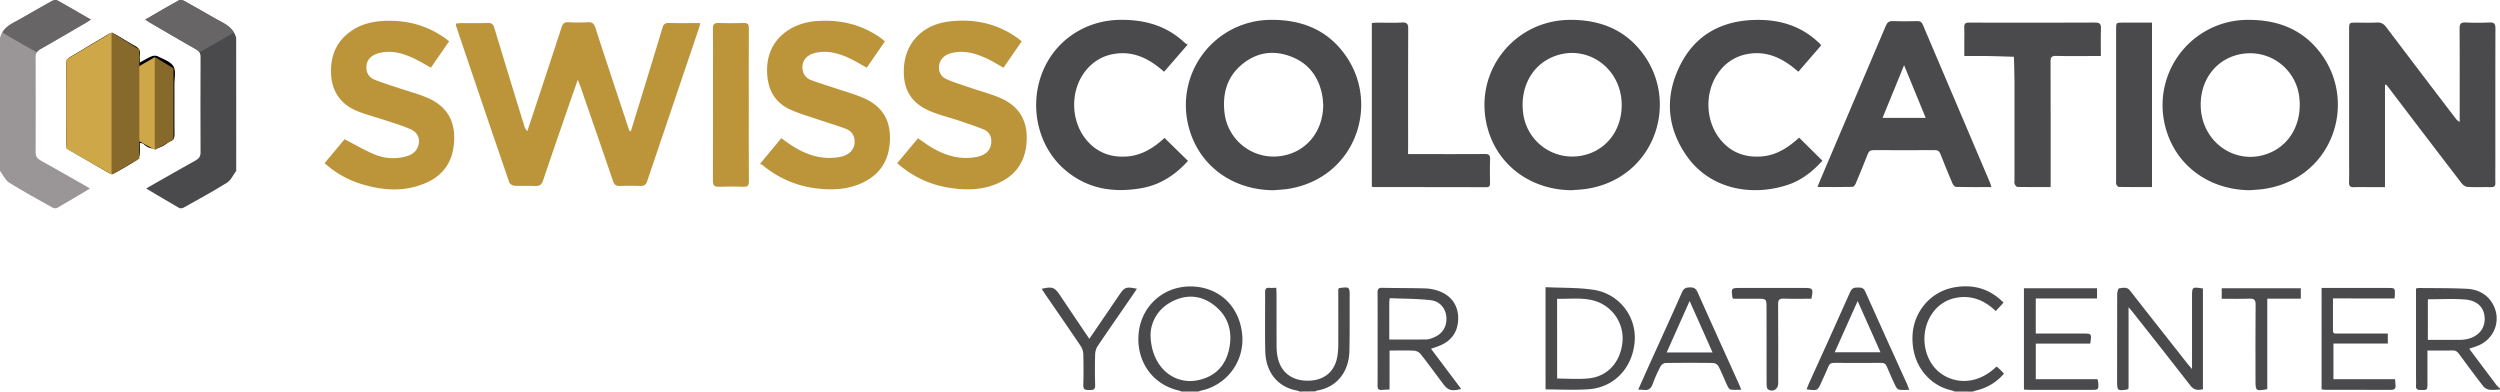
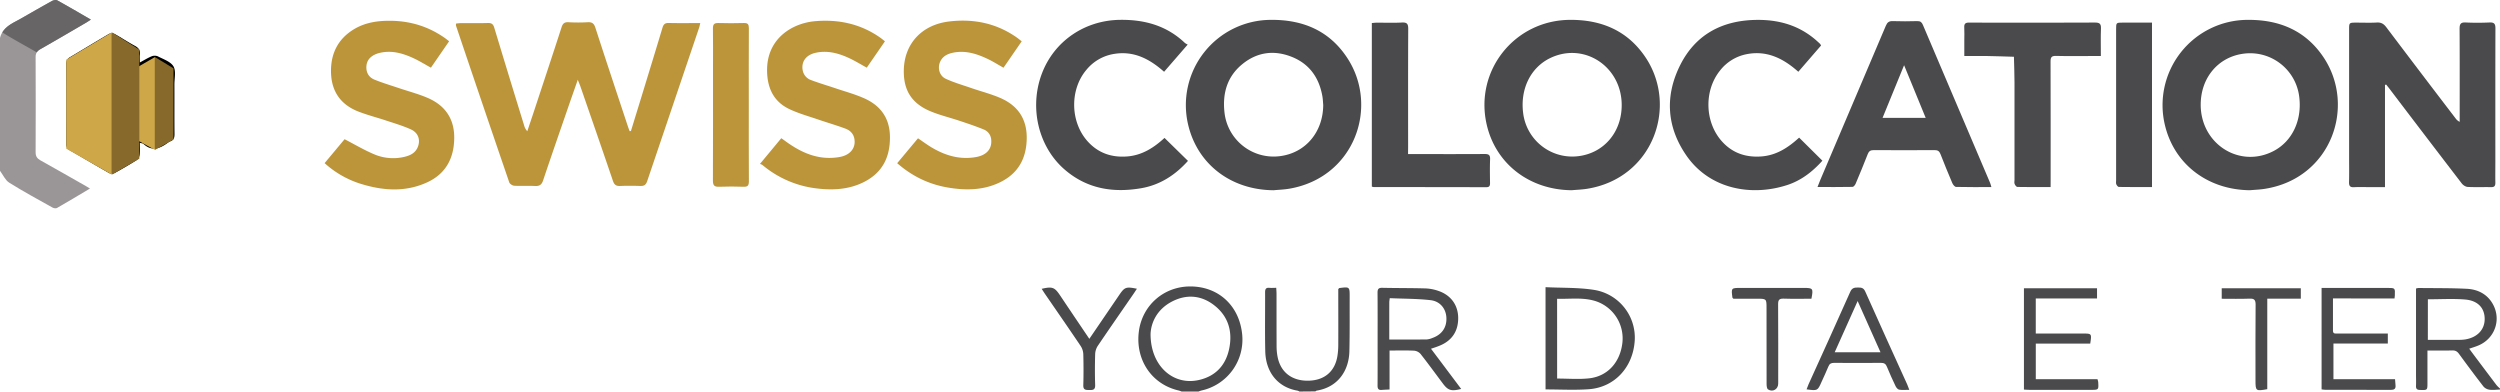
<svg xmlns="http://www.w3.org/2000/svg" id="Livello_1" data-name="Livello 1" viewBox="0 0 2503 392.01">
  <defs>
    <style>.cls-1{fill:#bc953a;}.cls-2{fill:#4a4a4d;}.cls-3{fill:#cea748;}.cls-4{fill:#876a2b;}.cls-5{fill:#9a9698;}.cls-6{fill:#686567;}</style>
  </defs>
  <title>Swisscolocation</title>
  <path d="M140,143c0,4.29.33,8.1-.14,11.81-.25,2-1.42,4.46-3,5.45-7.29,4.66-14.79,9-22.38,13.15a6.29,6.29,0,0,1-5.22-.13C96.1,165.8,83.1,158,70,150.46a6.45,6.45,0,0,1-3.64-6.38q.16-40,0-80c0-3.2.94-5.23,3.74-6.88,13-7.7,25.95-15.64,39-23.26a6.66,6.66,0,0,1,5.57,0c6.85,3.76,13.35,8.17,20.25,11.86,3.89,2.08,5.78,4.56,5.12,9-.31,2.11-.05,4.3-.05,7.77,4.45-2.39,8-4.63,11.84-6.2a8.18,8.18,0,0,1,6.12,0c5.57,2.93,12.78,5.25,15.67,10,2.76,4.57,1,11.93,1,18.06.07,16.66-.06,33.32.09,50,0,3.4-.71,5.81-4.07,7a10.54,10.54,0,0,0-2.6,1.47c-8,5.92-16,9.09-24.63,1C142.82,143.45,141.65,143.48,140,143Z" />
  <path class="cls-1" d="M631.67,131.21Q636.94,114.12,642.2,97c7.05-23.06,14.14-46.12,21.07-69.22,1-3.35,2.45-4.86,6.21-4.77,10.3.26,20.61.09,31.64.09-.46,1.87-.69,3.25-1.13,4.55q-26,76.81-52,153.64c-1.23,3.65-2.9,5-6.7,4.91-6.82-.25-13.67-.28-20.49,0-4,.17-5.82-1.26-7.13-5.1-10.64-31.35-21.52-62.62-32.34-93.91-.68-2-1.52-3.91-2.86-7.34C575,89.92,571.92,98.46,569,107c-8.46,24.53-17,49.06-25.24,73.65-1.4,4.15-3.46,5.79-7.89,5.57-7-.35-14,.13-21-.26-1.77-.1-4.46-1.81-5-3.38Q483,104.24,456.56,25.74a9.12,9.12,0,0,1,0-2.12,44.72,44.72,0,0,1,4.57-.47c9.16,0,18.33.15,27.49-.11,3.7-.1,5.21,1.28,6.24,4.7q14.81,49,29.89,97.83a13.52,13.52,0,0,0,3.17,5.8c2.15-6.42,4.33-12.82,6.45-19.25,9.33-28.28,18.72-56.53,27.88-84.86,1.24-3.85,3-5.26,7.07-5a165.39,165.39,0,0,0,19,0c4.36-.25,6.35,1.11,7.76,5.45,10.7,33.08,21.71,66.06,32.64,99.06.51,1.53,1.11,3,1.66,4.53Z" />
  <path class="cls-1" d="M898.27,163.39l20.83-24.94c4.81,3.25,9.08,6.44,13.63,9.16,13.84,8.25,28.61,12.58,44.84,9.57,10.5-2,15.7-8.35,14.83-17.33a11.86,11.86,0,0,0-7.67-10.29c-8-3.27-16.19-6-24.36-8.71-9.61-3.22-19.56-5.56-28.87-9.47-19.25-8.08-27.34-21.64-26.56-42.46,1-25.57,18.2-44.16,45.26-47.41,24.6-3,47.75,1.76,68.31,16.39,1.34,1,2.58,2,4.42,3.47l-18.23,26.44c-5.44-3.06-10.34-6.18-15.55-8.67-11.11-5.32-22.62-9-35.19-6.33-5.41,1.15-10.12,3.51-12.59,8.83-2.92,6.28-.94,14.25,5.51,17.23,8.24,3.81,17.08,6.35,25.69,9.32,9.73,3.36,19.8,5.92,29.19,10,17.53,7.69,26.61,21.2,26.19,40.89-.43,20.06-8.89,34.92-27.08,43.6-16.73,8-34.47,8.08-52.3,5C929.82,184.43,913.22,176.44,898.27,163.39Z" />
  <path class="cls-1" d="M345,139.38c10.51,5.43,19.94,11.08,30,15.25a48.4,48.4,0,0,0,29.44,2.52c6.22-1.4,11.74-4,14.1-10.59,2.48-6.92.06-13.77-7.26-17.06-7.84-3.53-16.18-6-24.37-8.7-9.3-3.1-18.85-5.54-28-9.07-17.66-6.83-27-20-27.5-39-.45-18.11,6.24-32.82,21.88-42.78,11.53-7.33,24.33-9.27,37.77-9.14,19.94.19,38,5.77,54.32,17.24,1.33.94,2.59,2,4.28,3.27L431.43,67.75c-6.09-3.34-11.6-6.78-17.45-9.48-10.4-4.8-21.22-8-32.89-5.52A25.65,25.65,0,0,0,376.76,54c-5.48,2.2-9.36,5.88-9.89,12-.54,6.32,2.21,11.36,8,13.72,8,3.27,16.28,5.72,24.46,8.48,9.6,3.24,19.48,5.81,28.77,9.79,17.63,7.55,27,21.1,26.67,40.66-.29,20.11-8.67,35.53-27.26,44-21.56,9.85-43.74,8.31-65.82,1.56A96.52,96.52,0,0,1,325,163.33Z" />
  <path class="cls-1" d="M886,41.35,867.81,67.74c-6-3.27-11.36-6.57-17-9.25-10.86-5.12-22.15-8.32-34.31-5.61-9.62,2.15-14.47,9-12.81,17.62a12.69,12.69,0,0,0,8.49,9.73c7.91,3,16.05,5.37,24.07,8.08,9.75,3.3,19.79,6,29.14,10.18,16.43,7.36,25.51,20,25.63,38.71.13,20-7.36,35.28-25.32,44.67-15.37,8-32,8.81-48.69,6.7a102.6,102.6,0,0,1-53.73-23.44,10.87,10.87,0,0,0-2.42-1l21.37-25.76c2.86,2,5.48,4,8.17,5.8,15.22,10.35,31.61,16.37,50.34,13,10.72-1.92,16.34-9.22,14.63-18.36-1-5.15-4.44-8.36-8.87-10-8.85-3.32-18-5.95-26.91-9-9.74-3.33-19.75-6.11-29-10.44-14.94-7-21.71-19.43-22.52-36C766.32,39,793,23.13,816.33,21.19s45,2.66,64.5,16.18C882.44,38.49,884,39.76,886,41.35Z" />
  <path class="cls-1" d="M749.69,105.16c0,25.47-.08,50.95.09,76.42,0,4.1-1.1,5.55-5.3,5.4-8.15-.29-16.32-.34-24.47,0-4.82.21-6.26-1.39-6.24-6.2.17-37.63.09-75.26.09-112.88,0-13.15.13-26.31-.07-39.46-.06-4.16,1.4-5.51,5.5-5.39q12.73.37,25.47,0c4-.12,5,1.32,5,5.18C749.61,53.88,749.69,79.52,749.69,105.16Z" />
  <path class="cls-2" d="M2503,390c-3.49.11-7,.64-10.45.19a9.88,9.88,0,0,1-6.06-3.16c-8.37-10.78-16.5-21.75-24.56-32.76-1.73-2.37-3.54-3.49-6.57-3.41-8.11.21-16.23.07-25,.07v13.39q0,9.49,0,19c0,7.45,0,7.31-7.57,7.1-3.16-.09-4-1.35-3.88-4.24.16-3.82,0-7.66,0-11.49V294.78c0-2,0-3.91,0-5.9a13.19,13.19,0,0,1,2.44-.54c16.14.2,32.3,0,48.41.8,10.72.56,20.1,5.06,25.79,14.81,9.14,15.7,2.45,35.06-14.32,42-2.72,1.13-5.57,2-9.06,3.17,2.3,3.1,4.33,5.85,6.38,8.58q10.5,14,21,27.91A33.25,33.25,0,0,0,2503,389Zm-72.24-49.75c10.46,0,20.6,0,30.73,0a41.17,41.17,0,0,0,7-.45c12.09-2.14,19.3-10,19.17-20.72s-6.77-18.14-19.61-19.21c-12.2-1-24.55-.22-37.26-.22Z" />
  <path class="cls-2" d="M1183,392a21.81,21.81,0,0,0-2.75-1c-26.93-6.07-43.56-30.45-40.07-58.77,3.28-26.59,25.22-45.72,52.11-45.44,27.9.29,48.45,19.4,51.35,47.76A52.15,52.15,0,0,1,1202.78,391a23.2,23.2,0,0,0-2.78,1Zm-31.06-57.51c0,32,22.73,51.72,48.23,46,16.87-3.75,27.07-14.79,30.49-31.35,3.66-17.71-1.12-33.27-16-44.26-12.75-9.39-27-10.27-41-3.11C1158.63,309.45,1152.38,322.71,1151.94,334.5Z" />
  <path class="cls-2" d="M1301,392a7.18,7.18,0,0,0-1.77-.84c-19.74-3.3-32-18.29-32.45-39.6-.45-19.64-.06-39.3-.16-59,0-3.11.85-4.71,4.24-4.39,2.11.2,4.26,0,6.91,0,.12,2.36.29,4.29.29,6.22,0,17.49,0,35,.06,52.46a55.59,55.59,0,0,0,1.1,10.9c3.16,15.2,14.52,23.73,30.81,23.4,16-.33,26.49-9.16,29-24.74a71.06,71.06,0,0,0,.85-10.93c.08-18.8,0-37.61,0-56.09.62-.54.84-.92,1.11-1,10.31-1.31,10.33-1.3,10.3,8.95-.05,18.15.15,36.31-.29,54.45-.46,18.84-11,35.78-32.78,39.32-.45.07-.85.5-1.27.76Z" />
-   <path class="cls-2" d="M1957,392a17.27,17.27,0,0,0-2.71-1.06c-21.5-4.55-40.87-24.59-39.46-55.11,1.08-23.5,17.85-43.89,41.84-48.14,18.58-3.28,35.32,1.11,49.28,15.31l-7.81,8.43c-11.17-10.7-24-16.07-39.29-13.33a36.75,36.75,0,0,0-22.69,13.54c-13.62,17-12.27,43.61,2.8,58.63,12.86,12.81,37.94,17.92,60-3.31,1.18,1,2.44,2,3.61,3.14s2.3,2.38,3.8,4a51.92,51.92,0,0,1-27.61,16.82c-1.27.31-2.5.75-3.76,1.13Z" />
  <path class="cls-2" d="M2387.85,85.09V187.36h-15c-5.33,0-10.67-.23-16,.07-4.08.23-5.09-1.39-5-5.2.24-8.32.07-16.66.07-25q0-63.72,0-127.43c0-7.14,0-7.14,7.37-7.15,6.83,0,13.67.28,20.48-.1,4.37-.25,6.92,1.44,9.48,4.83q34.46,45.66,69.23,91.08a10.68,10.68,0,0,0,4.16,3.53q0-2.61,0-5.21c0-29.32.09-58.64-.1-88,0-4.67,1.07-6.53,6.05-6.28,8,.39,16,.36,24,0,4.7-.21,5.85,1.5,5.84,6-.14,44.48-.08,89-.08,133.43,0,7-.11,14,0,21,.06,3.14-.94,4.51-4.27,4.44-7.83-.16-15.67.19-23.48-.22-2.05-.11-4.58-1.8-5.9-3.52q-36.51-47.55-72.76-95.31c-1-1.27-2-2.48-3-3.71Z" />
  <path class="cls-2" d="M1573.56,190.45c-42.26-.36-76.1-26.4-85.1-65.81-12.31-53.94,27.93-104.37,83.3-104.76,31.27-.22,57.26,10.58,75.17,36.7,33.77,49.27,8.32,121.92-58,132.44C1583.87,189.83,1578.69,190,1573.56,190.45Zm50.09-85.35c-.09-38.47-37.54-63.18-71.35-47.08-19.74,9.4-30.42,31-27.32,55.15a49.55,49.55,0,0,0,55.72,43.14C1606.19,152.94,1623.71,132,1623.65,105.1Z" />
  <path class="cls-2" d="M2252.61,190.45c-42.16-.37-75.77-26-85.09-65.2a85.39,85.39,0,0,1,83-105.36c31.46-.22,57.6,10.62,75.49,37,33.3,49.18,8.17,121.45-58.08,132.1C2262.92,189.83,2257.74,190,2252.61,190.45Zm-49.27-85.73c-.05,39.61,39.23,64.41,73.33,46.3,18.37-9.76,28.21-30.67,25.35-53.88a49.55,49.55,0,0,0-55.5-43.43C2221,56.91,2203.38,77.75,2203.35,104.72Z" />
  <path class="cls-2" d="M1274.94,190.47c-42.52-.38-76-26-85.34-65.5a85.34,85.34,0,0,1,82.85-105.08c32.27-.27,58.82,11,76.68,38.51,31.69,48.74,6.94,119.42-58.33,130.53C1285.58,189.82,1280.23,190,1274.94,190.47Zm49.88-85.35c-.25-2.81-.32-5.66-.79-8.44-3.18-18.56-12.79-32.53-30.47-39.66s-34.55-5-49.4,6.93c-15.48,12.43-20.37,29.41-18.2,48.68a49.49,49.49,0,0,0,55.71,43.69C1307.21,153,1324.65,132.18,1324.82,105.12Z" />
  <path class="cls-2" d="M1993.79,187.31c-12.09,0-23.72.12-35.35-.17-1.31,0-3.09-2.21-3.76-3.77q-6.18-14.46-11.88-29.13c-1.15-2.94-2.8-4-5.94-3.95q-30.5.19-61,0c-3.17,0-4.74,1.1-5.88,4-3.87,9.93-7.93,19.77-12.09,29.58-.56,1.32-2,3.21-3.08,3.23-11.45.23-22.9.15-35.13.15,1.13-2.87,1.92-5,2.81-7.1q32.85-77.2,65.64-154.43c1.46-3.45,3.25-4.72,7-4.58,8.15.3,16.33.22,24.49,0,3-.07,4.41,1,5.56,3.72Q1958.75,104,1992.45,183C1992.95,184.19,1993.22,185.47,1993.79,187.31ZM1928,118l-21.62-52.71L1884.82,118Z" />
  <path class="cls-2" d="M1801.29,137.79l23.29,23.1c-9.89,11-21.17,19.8-35.27,24.38-36.09,11.72-77.52,3.92-100.66-29.22-20-28.67-22-59.85-6.46-90.84,15.26-30.45,41.63-44.58,75.46-45.28,22.82-.47,43.48,5.26,60.91,20.6,1.25,1.1,2.48,2.22,3.68,3.37a10.06,10.06,0,0,1,1,1.66l-22.76,26.3c-14.9-13.3-31.43-21.65-51.88-17.59A44.56,44.56,0,0,0,1722,70.74c-16.13,20.15-15.26,51.78,2.17,71,10.43,11.5,23.7,16,39.11,14.91S1790.48,147.65,1801.29,137.79Z" />
  <path class="cls-2" d="M1189.11,44.63l-23.62,27.23C1151,59,1135.18,50.69,1115.35,54a44.83,44.83,0,0,0-27.56,15.82c-17,20-16.35,52.7,1.53,72.12,10.51,11.42,23.78,15.89,39.19,14.7,15.12-1.17,26.91-8.92,37.4-18.56l23.49,23c-12.72,14.16-27.91,24.1-46.87,27.37-28.26,4.86-54.44.58-76.77-18.83-26.16-22.74-35.4-61.82-22.75-95.61,12.29-32.82,43-53.7,78.38-54.14,24.68-.31,46.74,5.81,65,23.19A16.16,16.16,0,0,0,1189.11,44.63Z" />
  <path class="cls-2" d="M2053.07,187.31c-11.68,0-22.49.08-33.3-.14-1,0-2.23-1.81-2.73-3s-.12-2.63-.12-4q0-48.74,0-97.48c0-8.62-.37-17.24-.57-25.86-8.76-.25-17.52-.59-26.29-.73-7.47-.12-14.95,0-23.39,0,0-5.48,0-10.55,0-15.63,0-4.33.2-8.68-.05-13-.22-3.74,1.22-4.9,4.9-4.86,14.49.16,29,.06,43.49.06,27.49,0,55,.09,82.48-.09,4.47,0,6.16,1.13,6,5.84-.34,9-.1,17.93-.1,27.67h-8.85c-12,0-24,.21-36-.11-4.54-.12-5.54,1.4-5.52,5.69.15,39.49.09,79,.09,118.47C2053.07,182.27,2053.07,184.39,2053.07,187.31Z" />
  <path class="cls-2" d="M1409.74,154.27h6.69c23.32,0,46.64.08,70-.08,4,0,5.62.91,5.45,5.23-.33,8-.16,16-.06,24,0,2.65-.72,4-3.64,4q-56.47-.12-112.93-.14a8.63,8.63,0,0,1-1.77-.46V23.07c1.67-.13,3.42-.37,5.16-.38,8.33,0,16.67.31,25-.14,5.26-.28,6.31,1.61,6.28,6.52-.2,39.31-.11,78.62-.11,117.93Z" />
  <path class="cls-2" d="M2154.59,187.29c-11.3,0-22.26.07-33.21-.12-.91,0-2.13-1.63-2.58-2.75s-.15-2.63-.15-4q0-75.45,0-150.89c0-6.87,0-6.88,6.73-6.89h29.2Z" />
  <path class="cls-2" d="M1432.72,349.17l30.22,40.24c-10,2.54-13.11,1.56-18.44-5.55-7.39-9.86-14.64-19.83-22.26-29.51a9.75,9.75,0,0,0-6.45-3.25c-8-.39-16-.15-24.57-.15v39c-3,.16-5.38.22-7.77.44-3.33.31-4.27-1.21-4.24-4.39.13-13.32.05-26.65.05-40,0-17.66.09-35.31-.07-53,0-3.71,1.05-4.92,4.81-4.84,14.48.32,29,.18,43.45.61a44.08,44.08,0,0,1,12.67,2.48c12.59,4.28,19.71,14.26,19.82,27,.12,13.47-6.46,23.15-19.14,28.06C1438.34,347.35,1435.83,348.11,1432.72,349.17Zm-41.78-9.24c13,0,25.24.07,37.51-.07a18.57,18.57,0,0,0,5.76-1.51c9.57-3.42,14.5-10.78,13.9-20.61-.53-8.73-6.23-16.12-15.9-17.22-13.44-1.53-27.07-1.38-40.79-2-.24,2.07-.45,3-.46,4C1390.93,314.83,1390.94,327.11,1390.94,339.93Z" />
  <path class="cls-2" d="M1547.39,287.52c16.53.82,32.81.23,48.6,2.72a48.4,48.4,0,0,1,40.72,50.47c-1.59,26.93-20.14,47.18-46.21,49-14.19,1-28.52.18-43.1.18ZM1559,379c10.87,0,21.57.94,32-.21,18.76-2.06,31.34-16.33,33.39-36.09a39.25,39.25,0,0,0-25.21-40.63c-13.06-4.77-26.55-2.52-40.21-2.95Z" />
-   <path class="cls-2" d="M2194.65,369.44v-6.81q0-32.74,0-65.48c0-10,0-10,10.92-8.32V389.78c-4.88,1-8.8,1.09-12.51-3.72-19.24-24.92-38.86-49.54-58.35-74.26-.89-1.13-1.87-2.18-3.6-4.19v81.27c-.76.68-1,1-1.25,1.09-9.85,1.54-10.22,1.23-10.22-8.47,0-28.82,0-57.65.08-86.47,0-2.21.95-6.23,1.76-6.31,3.69-.36,7.82-2,11,2.09,10.8,14,21.8,27.78,32.71,41.66q12.67,16.1,25.33,32.21C2191.49,365.92,2192.58,367.06,2194.65,369.44Z" />
  <path class="cls-2" d="M2092.75,344h-54.52v35.68H2100a17.87,17.87,0,0,1,.73,2.86c.44,7.77.42,7.78-7.22,7.78q-30.48,0-61,0c-2,0-3.9-.16-6.14-.26V288.64h73.18v10.17h-61.34v35.13h47C2094.27,333.94,2094.27,333.94,2092.75,344Z" />
  <path class="cls-2" d="M2335.77,298.78c0,11.35,0,21.82,0,32.28,0,3.51,2.55,2.85,4.6,2.86q22,.05,44,0h6.32v10h-54.44v35.76h61.68c.17,2.33.23,4.09.45,5.83.46,3.74-1.18,4.87-4.85,4.85-21.66-.13-43.31-.06-65-.08-1.29,0-2.58-.25-4.15-.41V288.27h65.92c7.7,0,7.7,0,7.42,7.55,0,.81-.17,1.61-.32,3Z" />
  <path class="cls-2" d="M1911.58,390.3c-3.91,0-7.09.35-10.13-.16-1.36-.23-2.86-2-3.54-3.4-3.09-6.45-6.07-13-8.74-19.58-1.2-3-2.94-3.88-6-3.86q-23.47.18-46.94,0c-2.89,0-4.54.86-5.65,3.65-2.1,5.25-4.6,10.33-6.89,15.5-3.94,8.86-3.93,8.87-14.94,7.36.67-1.73,1.2-3.35,1.9-4.9,14-30.91,28.08-61.77,41.83-92.77,1.78-4,4.22-4.26,7.71-4.27s5.64.29,7.32,4.06c13.87,31.14,28,62.15,42.09,93.2C1910.19,386.48,1910.65,387.88,1911.58,390.3Zm-74.67-37.63h45.84l-22.87-51.27Z" />
-   <path class="cls-2" d="M1640.17,390.07c3.64-8.14,6.94-15.56,10.28-23,11.24-24.87,22.62-49.68,33.64-74.65,1.79-4.05,4.22-4.58,8-4.66s5.85,1.07,7.48,4.73c13.75,30.86,27.73,61.61,41.63,92.4.66,1.47,1.21,3,2.16,5.33-4,0-7.32.3-10.51-.16-1.2-.17-2.51-1.94-3.14-3.27-3.11-6.63-5.8-13.45-9.11-20a7.08,7.08,0,0,0-5.11-3.35q-24-.39-48,0c-1.74,0-4.16,1.85-5,3.49a130.82,130.82,0,0,0-7.74,17.3c-1.74,5-4.59,6.91-9.64,6.07C1643.85,390.17,1642.52,390.21,1640.17,390.07Zm74.48-37.15-23-51.55-23,51.55Z" />
  <path class="cls-2" d="M1090.64,339.25l30-44c5.33-7.83,6.8-8.38,17.62-6.16-1.37,2.07-2.58,4-3.85,5.8-11.81,17.13-23.71,34.2-35.35,51.44a16.32,16.32,0,0,0-2.58,8.25c-.3,10.32-.34,20.65,0,31,.14,4.76-2.33,5-5.87,4.9-3.38-.06-6.14.14-6-4.77.3-10.31.27-20.65,0-31a16.34,16.34,0,0,0-2.6-8.23c-11.71-17.39-23.68-34.62-35.55-51.9-1.18-1.72-2.29-3.49-3.53-5.4,10.55-2.51,12.91-1.62,18.28,6.36C1070.78,309.85,1080.47,324.18,1090.64,339.25Z" />
  <path class="cls-2" d="M2270,389.64c-11.46,2.09-11.79,1.83-11.79-8.72,0-25.31-.13-50.61.11-75.91,0-4.91-1.46-6.21-6.19-6-9.11.36-18.25.11-27.74.11V288.62h79.19V299H2270Z" />
  <path class="cls-2" d="M1813.6,299.09c-9.38,0-18.53.22-27.67-.1-4.37-.15-5.71,1.13-5.68,5.57.19,26.5.1,53,.09,79.49,0,5.6-5.45,8.9-10.18,5.83-1.16-.75-1.44-3.46-1.45-5.28-.09-25.33-.06-50.66-.06-76,0-9.52,0-9.52-9.53-9.52H1735.5c-.55-.61-.93-.83-1-1.1-1.26-9.72-1.25-9.72,8.47-9.72h63C1815.22,288.27,1815.59,288.75,1813.6,299.09Z" />
  <polygon class="cls-3" points="155.12 57.14 155.12 150.09 124.28 133.12 124.28 74.95 155.12 57.14" />
  <polygon class="cls-4" points="155.12 57.14 155.12 150.09 173.7 139.65 173.7 68.43 155.12 57.14" />
  <polygon class="cls-3" points="112 32.38 112 174.85 66.33 148.85 66.33 59.68 112 32.38" />
  <polygon class="cls-4" points="112 32.38 112 174.85 139.5 158.85 139.5 49.68 112 32.38" />
  <path class="cls-5" d="M0,38C2.67,27.34,11.93,23.66,20.23,19,30.81,13,41.32,6.87,52,1,53.46.18,56-.39,57.28.32c11.07,6.1,22,12.53,33.71,19.31-1.93,1.24-3.32,2.21-4.78,3.06C71,31.57,55.73,40.51,40.39,49.24c-3.27,1.86-4.73,4-4.72,7.87q.2,47.74,0,95.49c0,3.87,1.46,6.07,4.74,7.9,15.28,8.52,30.46,17.21,45.67,25.85,1.14.65,2.25,1.33,4,2.4C78.79,195.47,68,202,57.06,208.23c-1.1.63-3.29.25-4.54-.44C38,199.64,23.31,191.72,9.21,182.87,5.23,180.37,3,175,0,171Q0,104.51,0,38Z" />
  <path class="cls-6" d="M2.34,32.38C6.56,25.45,13.92,22.54,20.23,19,30.81,13,41.32,6.87,52,1,53.46.18,56-.39,57.28.32c11.07,6.1,22,12.53,33.71,19.31-1.93,1.24-3.32,2.21-4.78,3.06C71,31.57,55.73,40.51,40.39,49.24a9.55,9.55,0,0,0-3.59,3.18C31.5,49.26,7.92,36.33,2.34,32.38Z" />
-   <path class="cls-2" d="M236.47,38C233.8,27.34,224.54,23.66,216.24,19,205.66,13,195.14,6.87,184.5,1c-1.49-.82-4-1.39-5.31-.68-11.07,6.1-22,12.53-33.71,19.31,1.93,1.24,3.32,2.21,4.78,3.06,15.26,8.88,30.48,17.82,45.82,26.55,3.27,1.86,4.73,4,4.72,7.87q-.2,47.74,0,95.49c0,3.87-1.46,6.07-4.74,7.9-15.28,8.52-30.46,17.21-45.67,25.85-1.14.65-2.25,1.33-4,2.4,11.33,6.73,22.13,13.22,33.06,19.48,1.1.63,3.29.25,4.54-.44,14.53-8.14,29.22-16.06,43.31-24.91,4-2.5,6.19-7.83,9.21-11.86Q236.47,104.51,236.47,38Z" />
-   <path class="cls-6" d="M234.13,32.38c-4.22-6.93-11.58-9.84-17.89-13.42C205.66,13,195.14,6.87,184.5,1c-1.49-.82-4-1.39-5.31-.68-11.07,6.1-22,12.53-33.71,19.31,1.93,1.24,3.32,2.21,4.78,3.06,15.26,8.88,30.48,17.82,45.82,26.55a9.55,9.55,0,0,1,3.59,3.18C205,49.26,228.55,36.33,234.13,32.38Z" />
</svg>